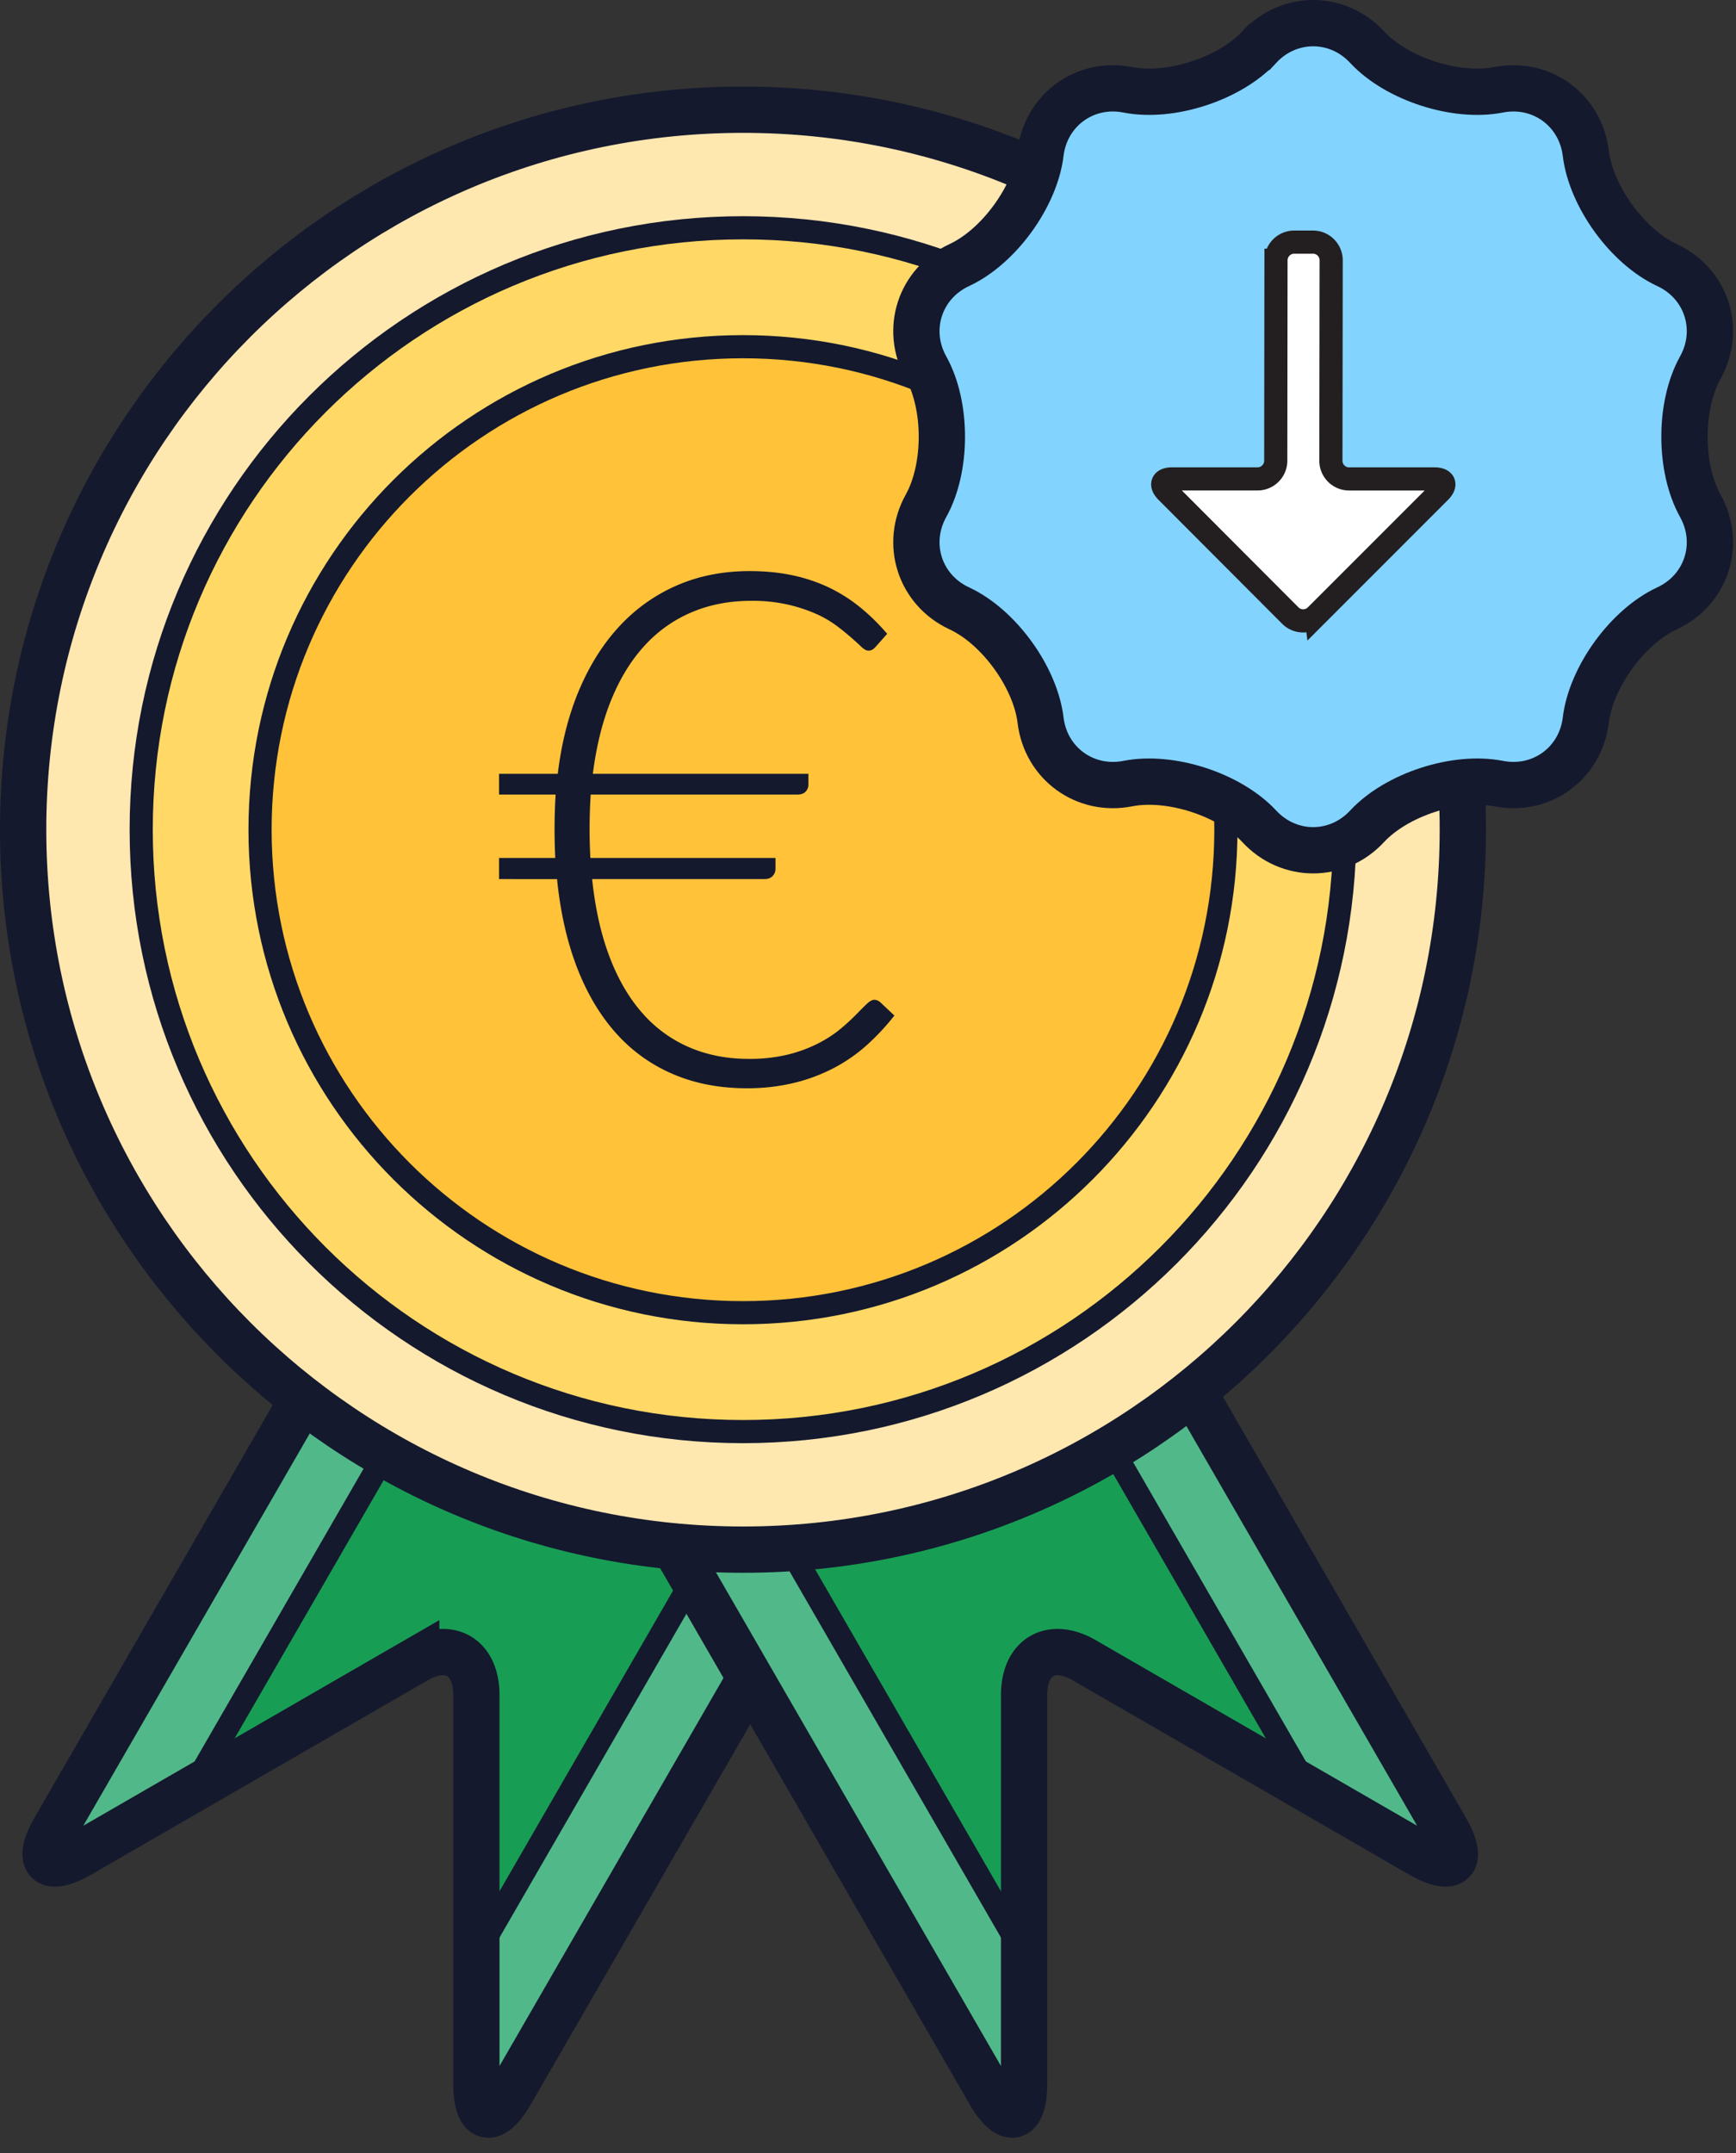
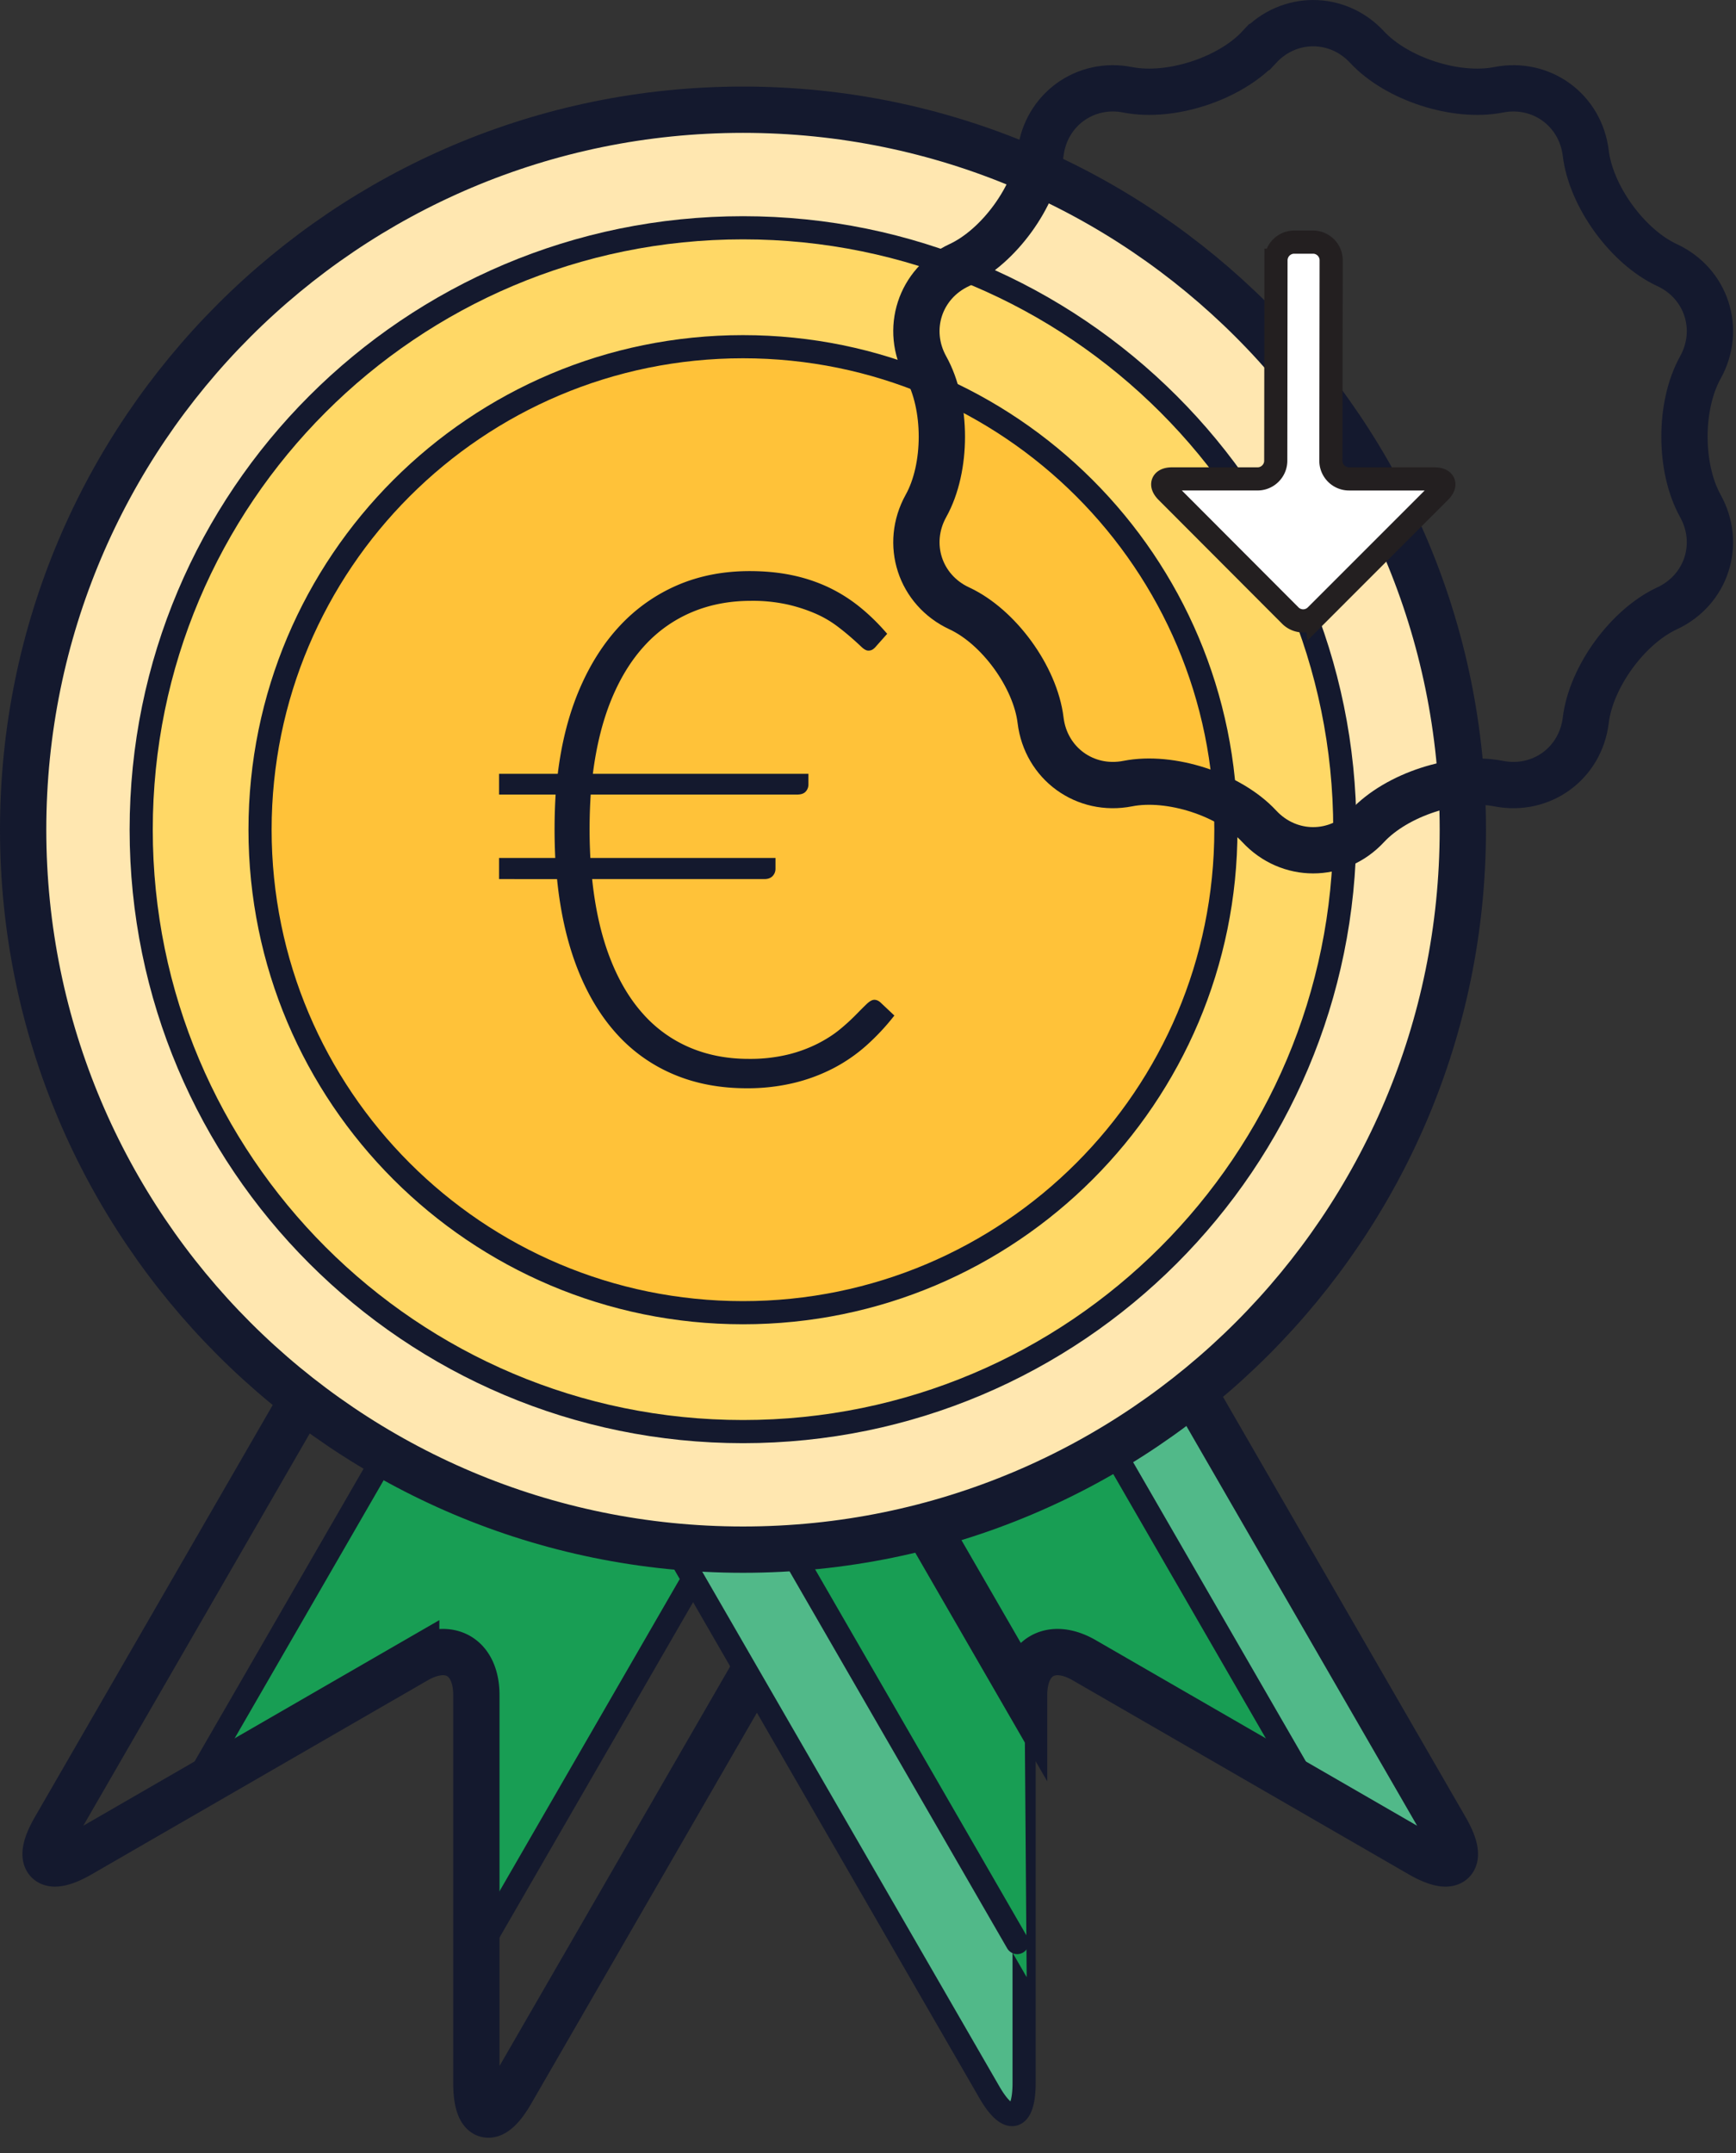
<svg xmlns="http://www.w3.org/2000/svg" width="75" height="93" viewBox="0 0 75 93">
  <rect x="0" y="0" width="75" height="93" fill="#333333" stroke="none" />
  <g fill="none" fill-rule="evenodd">
-     <path fill="#51B989" d="M17.981 71.715c1.43-.826 2.599-.15 2.599 1.5v16.76c0 1.65.675 1.83 1.5.401l18.75-32.475a3.01 3.01 0 0 0-1.099-4.099l-14.514-8.38a3.009 3.009 0 0 0-4.099 1.099L2.368 78.995c-.824 1.43-.33 1.924 1.099 1.099l14.514-8.38z" />
    <path stroke="#14192E" stroke-linecap="round" d="M17.981 71.715c1.43-.826 2.599-.15 2.599 1.5v16.76c0 1.65.675 1.83 1.5.401l18.75-32.475a3.01 3.01 0 0 0-1.099-4.099l-14.514-8.38a3.009 3.009 0 0 0-4.099 1.099L2.368 78.995c-.824 1.43-.33 1.924 1.099 1.099l14.514-8.38z" />
    <path fill="#189E54" d="M7.479 77.905l11.42-6.71 1.905 1.115-.334 13.095 18.5-32.043-12.991-7.499z" />
    <path fill="#1EA561" d="M26.32 46.06L8.57 76.804" />
    <path stroke="#14192E" stroke-linecap="round" d="M26.32 46.06L8.57 76.804" />
    <path fill="#1EA561" d="M20.878 83.91l17.75-30.745" />
    <path stroke="#14192E" stroke-linecap="round" d="M20.878 83.91l17.75-30.745" />
    <path stroke="#14192E" stroke-linecap="round" stroke-width="2" d="M17.981 71.715c1.43-.826 2.599-.15 2.599 1.5v16.76c0 1.65.675 1.83 1.5.401l18.75-32.475a3.01 3.01 0 0 0-1.099-4.099l-14.514-8.38a3.009 3.009 0 0 0-4.099 1.099L2.368 78.995c-.824 1.43-.33 1.924 1.099 1.099l14.514-8.38z" />
    <path fill="#51B989" d="M44.244 73.215c0-1.65 1.17-2.326 2.598-1.5l14.515 8.38c1.43.825 1.923.33 1.098-1.099l-18.75-32.475a3.009 3.009 0 0 0-4.098-1.099l-14.515 8.38a3.01 3.01 0 0 0-1.098 4.1l18.75 32.474c.825 1.43 1.5 1.248 1.5-.401v-16.76z" />
    <path stroke="#14192E" stroke-linecap="round" d="M44.244 73.215c0-1.65 1.17-2.326 2.598-1.5l14.515 8.38c1.43.825 1.923.33 1.098-1.099l-18.75-32.475a3.009 3.009 0 0 0-4.098-1.099l-14.515 8.38a3.01 3.01 0 0 0-1.098 4.1l18.75 32.474c.825 1.43 1.5 1.248 1.5-.401v-16.76z" />
    <path fill="#189E54" d="M44.355 85.405l-.101-13.246 1.917-1.09 11.174 6.836-18.5-32.042-12.99 7.5z" />
    <path fill="#1EA561" d="M26.196 53.166l17.75 30.744" />
    <path stroke="#14192E" stroke-linecap="round" d="M26.196 53.166l17.75 30.744" />
    <path fill="#1EA561" d="M56.254 76.804L38.504 46.06" />
    <path stroke="#14192E" stroke-linecap="round" d="M56.254 76.804L38.504 46.06" />
-     <path stroke="#14192E" stroke-linecap="round" stroke-width="2" d="M44.244 73.215c0-1.65 1.17-2.326 2.598-1.5l14.515 8.38c1.43.825 1.923.33 1.098-1.099l-18.75-32.475a3.009 3.009 0 0 0-4.098-1.099l-14.515 8.38a3.01 3.01 0 0 0-1.098 4.1l18.75 32.474c.825 1.43 1.5 1.248 1.5-.401v-16.76z" />
+     <path stroke="#14192E" stroke-linecap="round" stroke-width="2" d="M44.244 73.215c0-1.65 1.17-2.326 2.598-1.5l14.515 8.38c1.43.825 1.923.33 1.098-1.099l-18.75-32.475a3.009 3.009 0 0 0-4.098-1.099l-14.515 8.38a3.01 3.01 0 0 0-1.098 4.1c.825 1.43 1.5 1.248 1.5-.401v-16.76z" />
    <path fill="#FFE7B0" d="M1 35.839c0-17.175 13.923-31.1 31.1-31.1 17.174 0 31.098 13.924 31.098 31.1 0 17.175-13.924 31.099-31.099 31.099C14.923 66.938 1 53.014 1 35.837" />
    <path stroke="#14192E" stroke-linecap="round" stroke-width="2" d="M1 35.839c0-17.175 13.923-31.1 31.1-31.1 17.174 0 31.098 13.924 31.098 31.1 0 17.175-13.924 31.099-31.099 31.099C14.923 66.938 1 53.014 1 35.837z" />
    <path fill="#FFD866" d="M6.1 35.839c0-14.36 11.64-26 26-26 14.358 0 26 11.64 26 26 0 14.358-11.642 26-26 26-14.36 0-26-11.642-26-26" />
    <path stroke="#14192E" stroke-linecap="round" d="M6.1 35.839c0-14.36 11.64-26 26-26 14.358 0 26 11.64 26 26 0 14.358-11.642 26-26 26-14.36 0-26-11.642-26-26z" />
    <path fill="#FFC239" d="M11.235 35.839c0-11.522 9.341-20.863 20.864-20.863 11.522 0 20.863 9.34 20.863 20.863S43.622 56.703 32.1 56.703 11.235 47.36 11.235 35.838" />
    <path stroke="#14192E" stroke-linecap="round" d="M11.235 35.839c0-11.522 9.341-20.863 20.864-20.863 11.522 0 20.863 9.34 20.863 20.863S43.622 56.703 32.1 56.703 11.235 47.36 11.235 35.838z" />
    <path fill="#14192E" d="M21.56 33.425h2.537c.165-1.36.48-2.583.943-3.666.465-1.084 1.053-2 1.764-2.754a7.387 7.387 0 0 1 2.475-1.733c.939-.402 1.975-.603 3.11-.603.66 0 1.27.06 1.833.178a7.065 7.065 0 0 1 1.563.518c.479.227.928.508 1.345.843.418.336.818.725 1.199 1.17l-.48.54a.667.667 0 0 1-.14.131.333.333 0 0 1-.2.054c-.082 0-.18-.054-.294-.162-.113-.108-.257-.24-.433-.394a10.74 10.74 0 0 0-.642-.519 4.66 4.66 0 0 0-.897-.518 6.91 6.91 0 0 0-1.206-.395 6.967 6.967 0 0 0-1.586-.162c-.93 0-1.78.162-2.553.487a5.808 5.808 0 0 0-2.034 1.431c-.583.63-1.065 1.408-1.447 2.336-.381.928-.65 2.001-.804 3.218h9.313v.464a.445.445 0 0 1-.116.302c-.078.088-.204.131-.38.131h-8.91a23.54 23.54 0 0 0-.04 2.127c.007.202.014.405.025.611h7.998v.465c0 .123-.042.23-.124.317-.083.087-.201.131-.356.131h-7.441c.134 1.28.387 2.403.758 3.373.37.97.846 1.78 1.423 2.428a5.653 5.653 0 0 0 2.027 1.47c.773.33 1.624.495 2.552.495a6.95 6.95 0 0 0 1.695-.186 6.04 6.04 0 0 0 1.29-.472c.372-.19.692-.396.96-.618a8.73 8.73 0 0 0 .68-.619c.187-.19.343-.348.473-.472.129-.124.24-.185.332-.185.103 0 .2.046.294.14l.573.54a9.907 9.907 0 0 1-1.207 1.292 6.983 6.983 0 0 1-1.438.99 7.551 7.551 0 0 1-1.718.634 8.577 8.577 0 0 1-2.011.225c-1.165 0-2.223-.2-3.171-.604a6.914 6.914 0 0 1-2.468-1.763c-.696-.774-1.261-1.72-1.694-2.839-.433-1.119-.722-2.395-.866-3.829H21.56v-.913h2.429a25.275 25.275 0 0 1 .015-2.738H21.56v-.897z" />
-     <path fill="#83D3FF" d="M54.405 2.033c1.28-1.377 3.375-1.377 4.655 0 1.28 1.377 3.837 2.208 5.682 1.846 1.846-.362 3.54.87 3.767 2.737.226 1.866 1.806 4.042 3.51 4.834 1.707.79 2.354 2.784 1.44 4.427-.914 1.643-.914 4.33 0 5.974.914 1.643.267 3.636-1.44 4.428-1.704.792-3.284 2.967-3.51 4.834-.227 1.866-1.921 3.097-3.767 2.735-1.845-.361-4.402.47-5.682 1.847-1.28 1.377-3.375 1.377-4.655 0-1.28-1.377-3.837-2.208-5.683-1.847-1.845.362-3.54-.87-3.766-2.735-.226-1.867-1.806-4.042-3.511-4.834-1.706-.792-2.353-2.785-1.44-4.428.915-1.643.915-4.331 0-5.974-.913-1.643-.266-3.636 1.44-4.427 1.705-.792 3.285-2.968 3.51-4.834.227-1.867 1.922-3.1 3.767-2.737 1.846.362 4.403-.47 5.683-1.846" />
    <path stroke="#14192E" stroke-linecap="round" stroke-width="2" d="M54.405 2.033c1.28-1.377 3.375-1.377 4.655 0 1.28 1.377 3.837 2.208 5.682 1.846 1.846-.362 3.54.87 3.767 2.737.226 1.866 1.806 4.042 3.51 4.834 1.707.79 2.354 2.784 1.44 4.427-.914 1.643-.914 4.33 0 5.974.914 1.643.267 3.636-1.44 4.428-1.704.792-3.284 2.967-3.51 4.834-.227 1.866-1.921 3.097-3.767 2.735-1.845-.361-4.402.47-5.682 1.847-1.28 1.377-3.375 1.377-4.655 0-1.28-1.377-3.837-2.208-5.683-1.847-1.845.362-3.54-.87-3.766-2.735-.226-1.867-1.806-4.042-3.511-4.834-1.706-.792-2.353-2.785-1.44-4.428.915-1.643.915-4.331 0-5.974-.913-1.643-.266-3.636 1.44-4.427 1.705-.792 3.285-2.968 3.51-4.834.227-1.867 1.922-3.1 3.767-2.737 1.846.362 4.403-.47 5.683-1.846z" />
    <path fill="#FFF" d="M56.853 26.591a.784.784 0 0 1-1.107 0l-5.338-5.35c-.305-.305-.201-.555.23-.555h3.694c.43 0 .783-.352.784-.782l.01-8.662a.787.787 0 0 1 .786-.783h.816c.43 0 .783.353.782.784l-.012 8.66c0 .431.352.784.783.784h3.693c.43 0 .534.25.23.553l-5.351 5.352z" />
    <path stroke="#231F20" stroke-linecap="round" d="M56.853 26.591a.784.784 0 0 1-1.107 0l-5.338-5.35c-.305-.305-.201-.555.23-.555h3.694c.43 0 .783-.352.784-.782l.01-8.662a.787.787 0 0 1 .786-.783h.816c.43 0 .783.353.782.784l-.012 8.66c0 .431.352.784.783.784h3.693c.43 0 .534.25.23.553l-5.351 5.352z" />
  </g>
</svg>